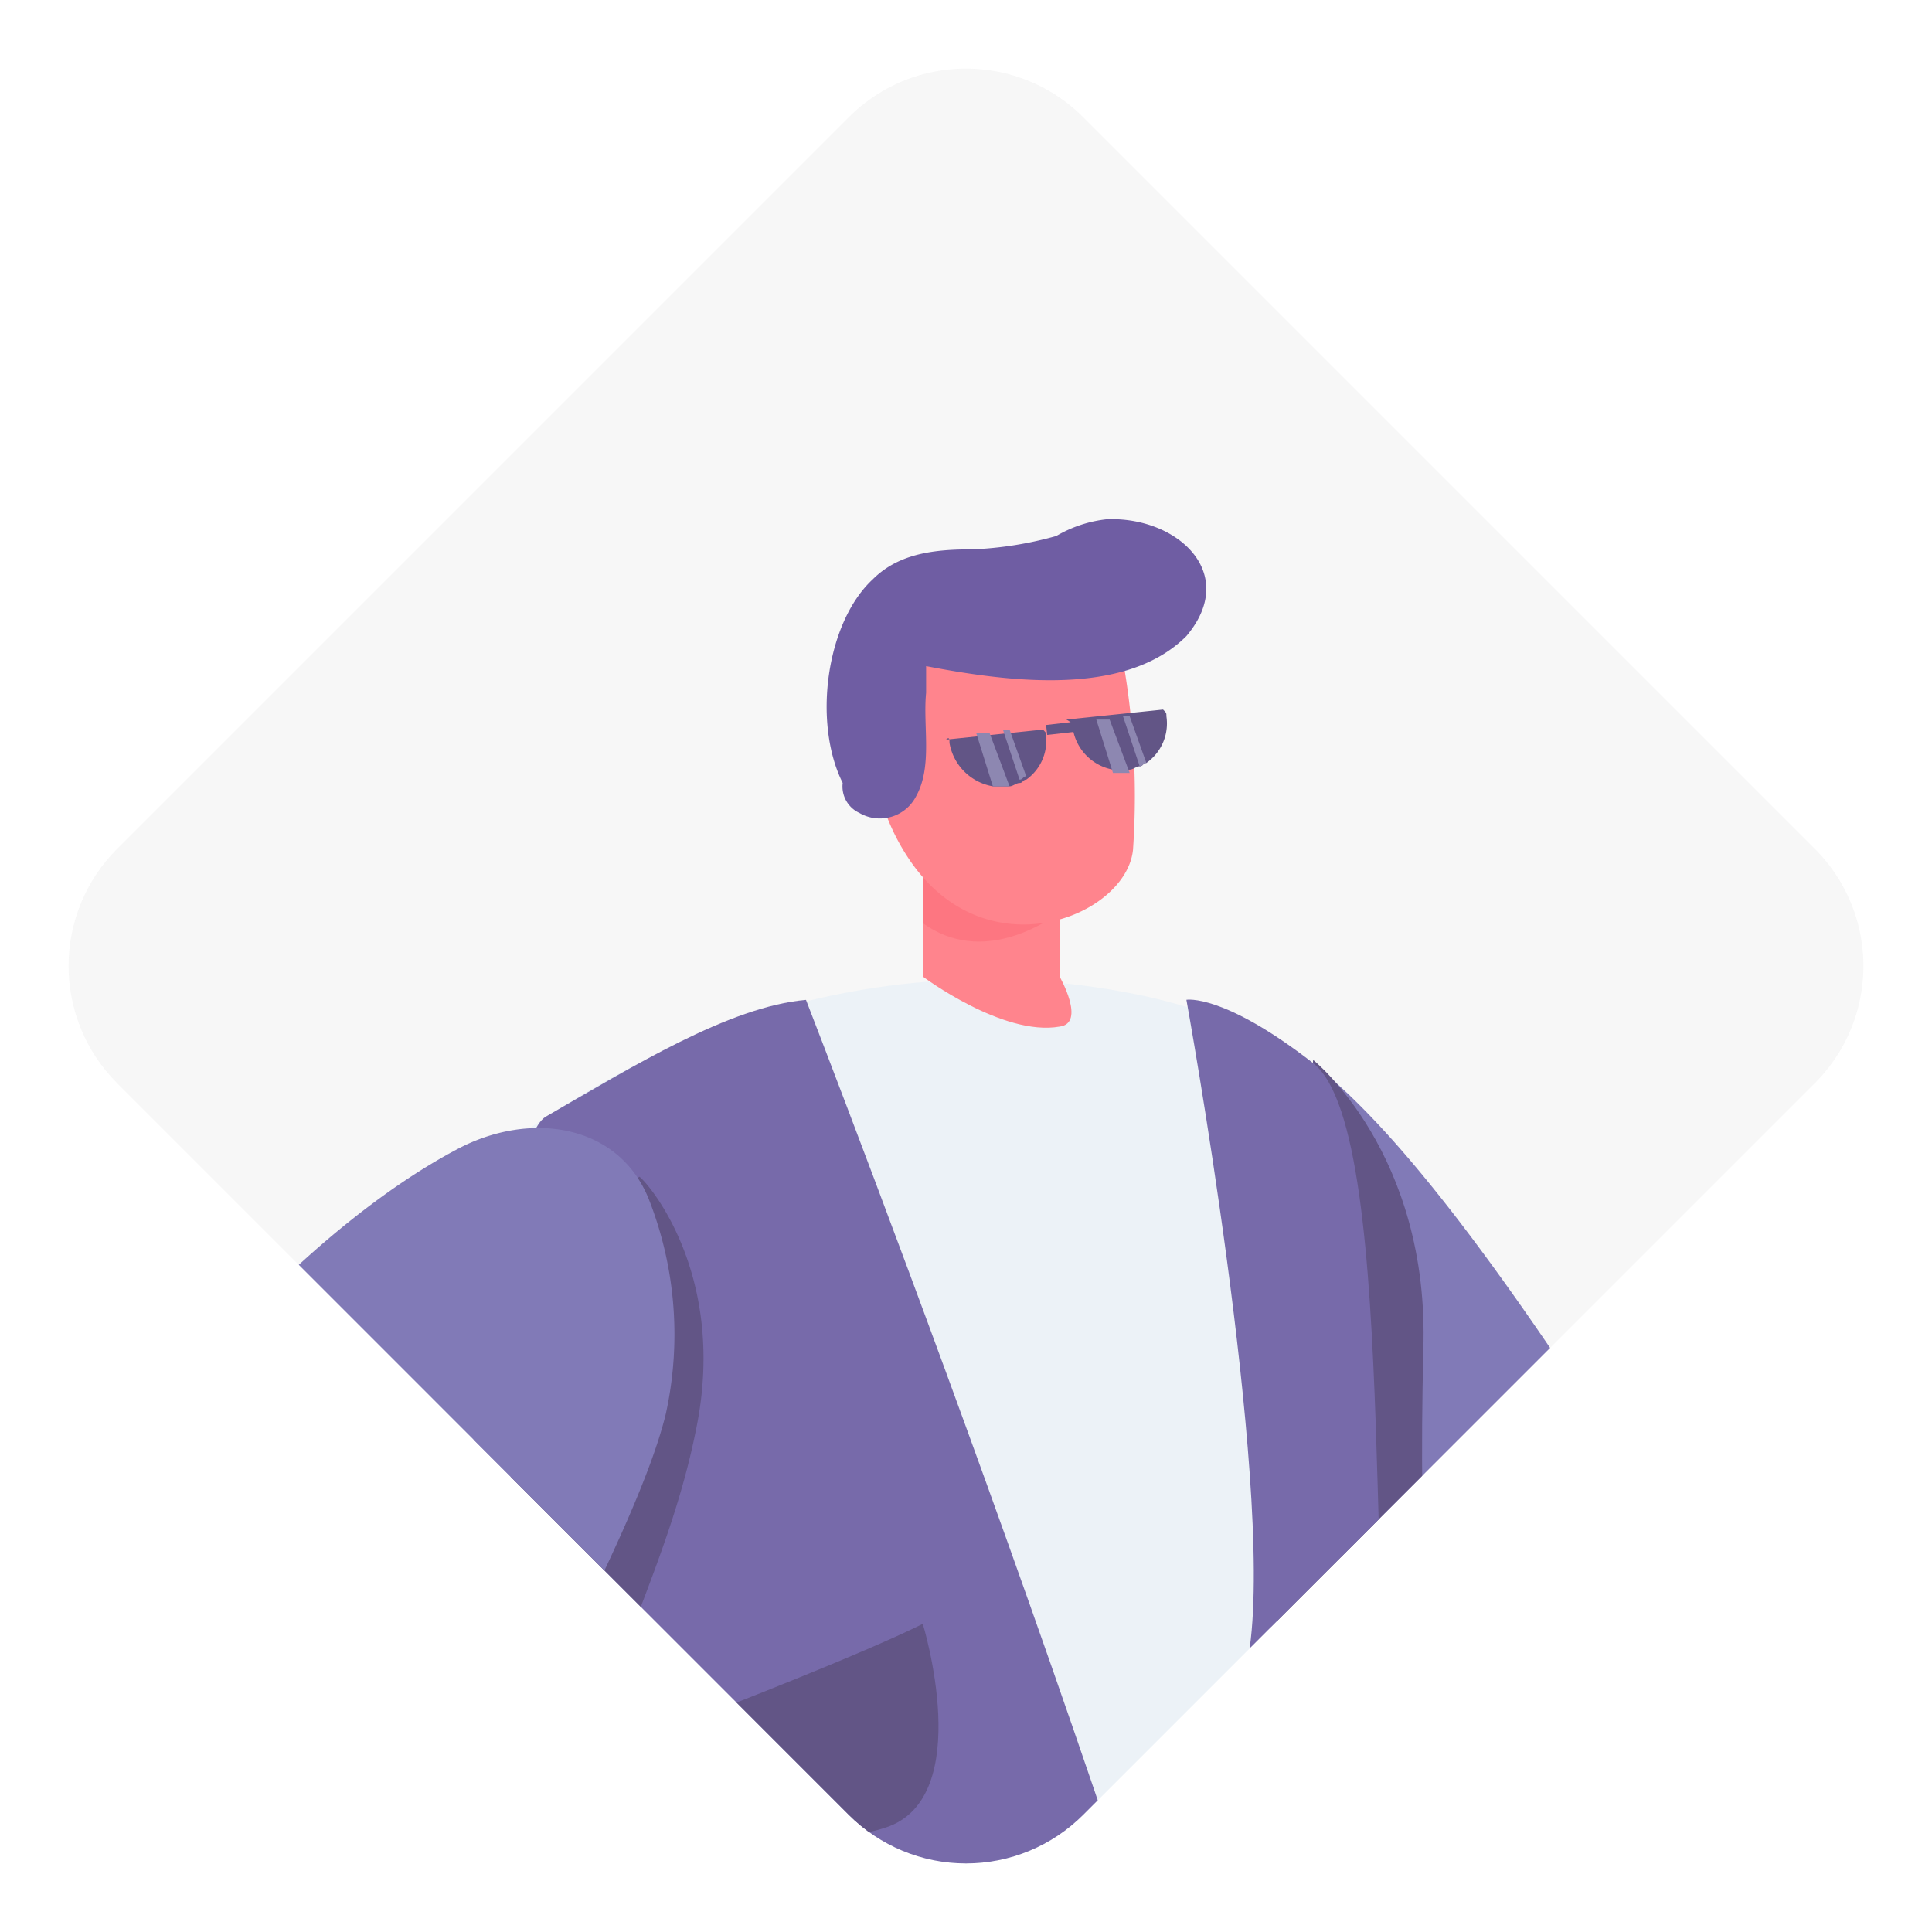
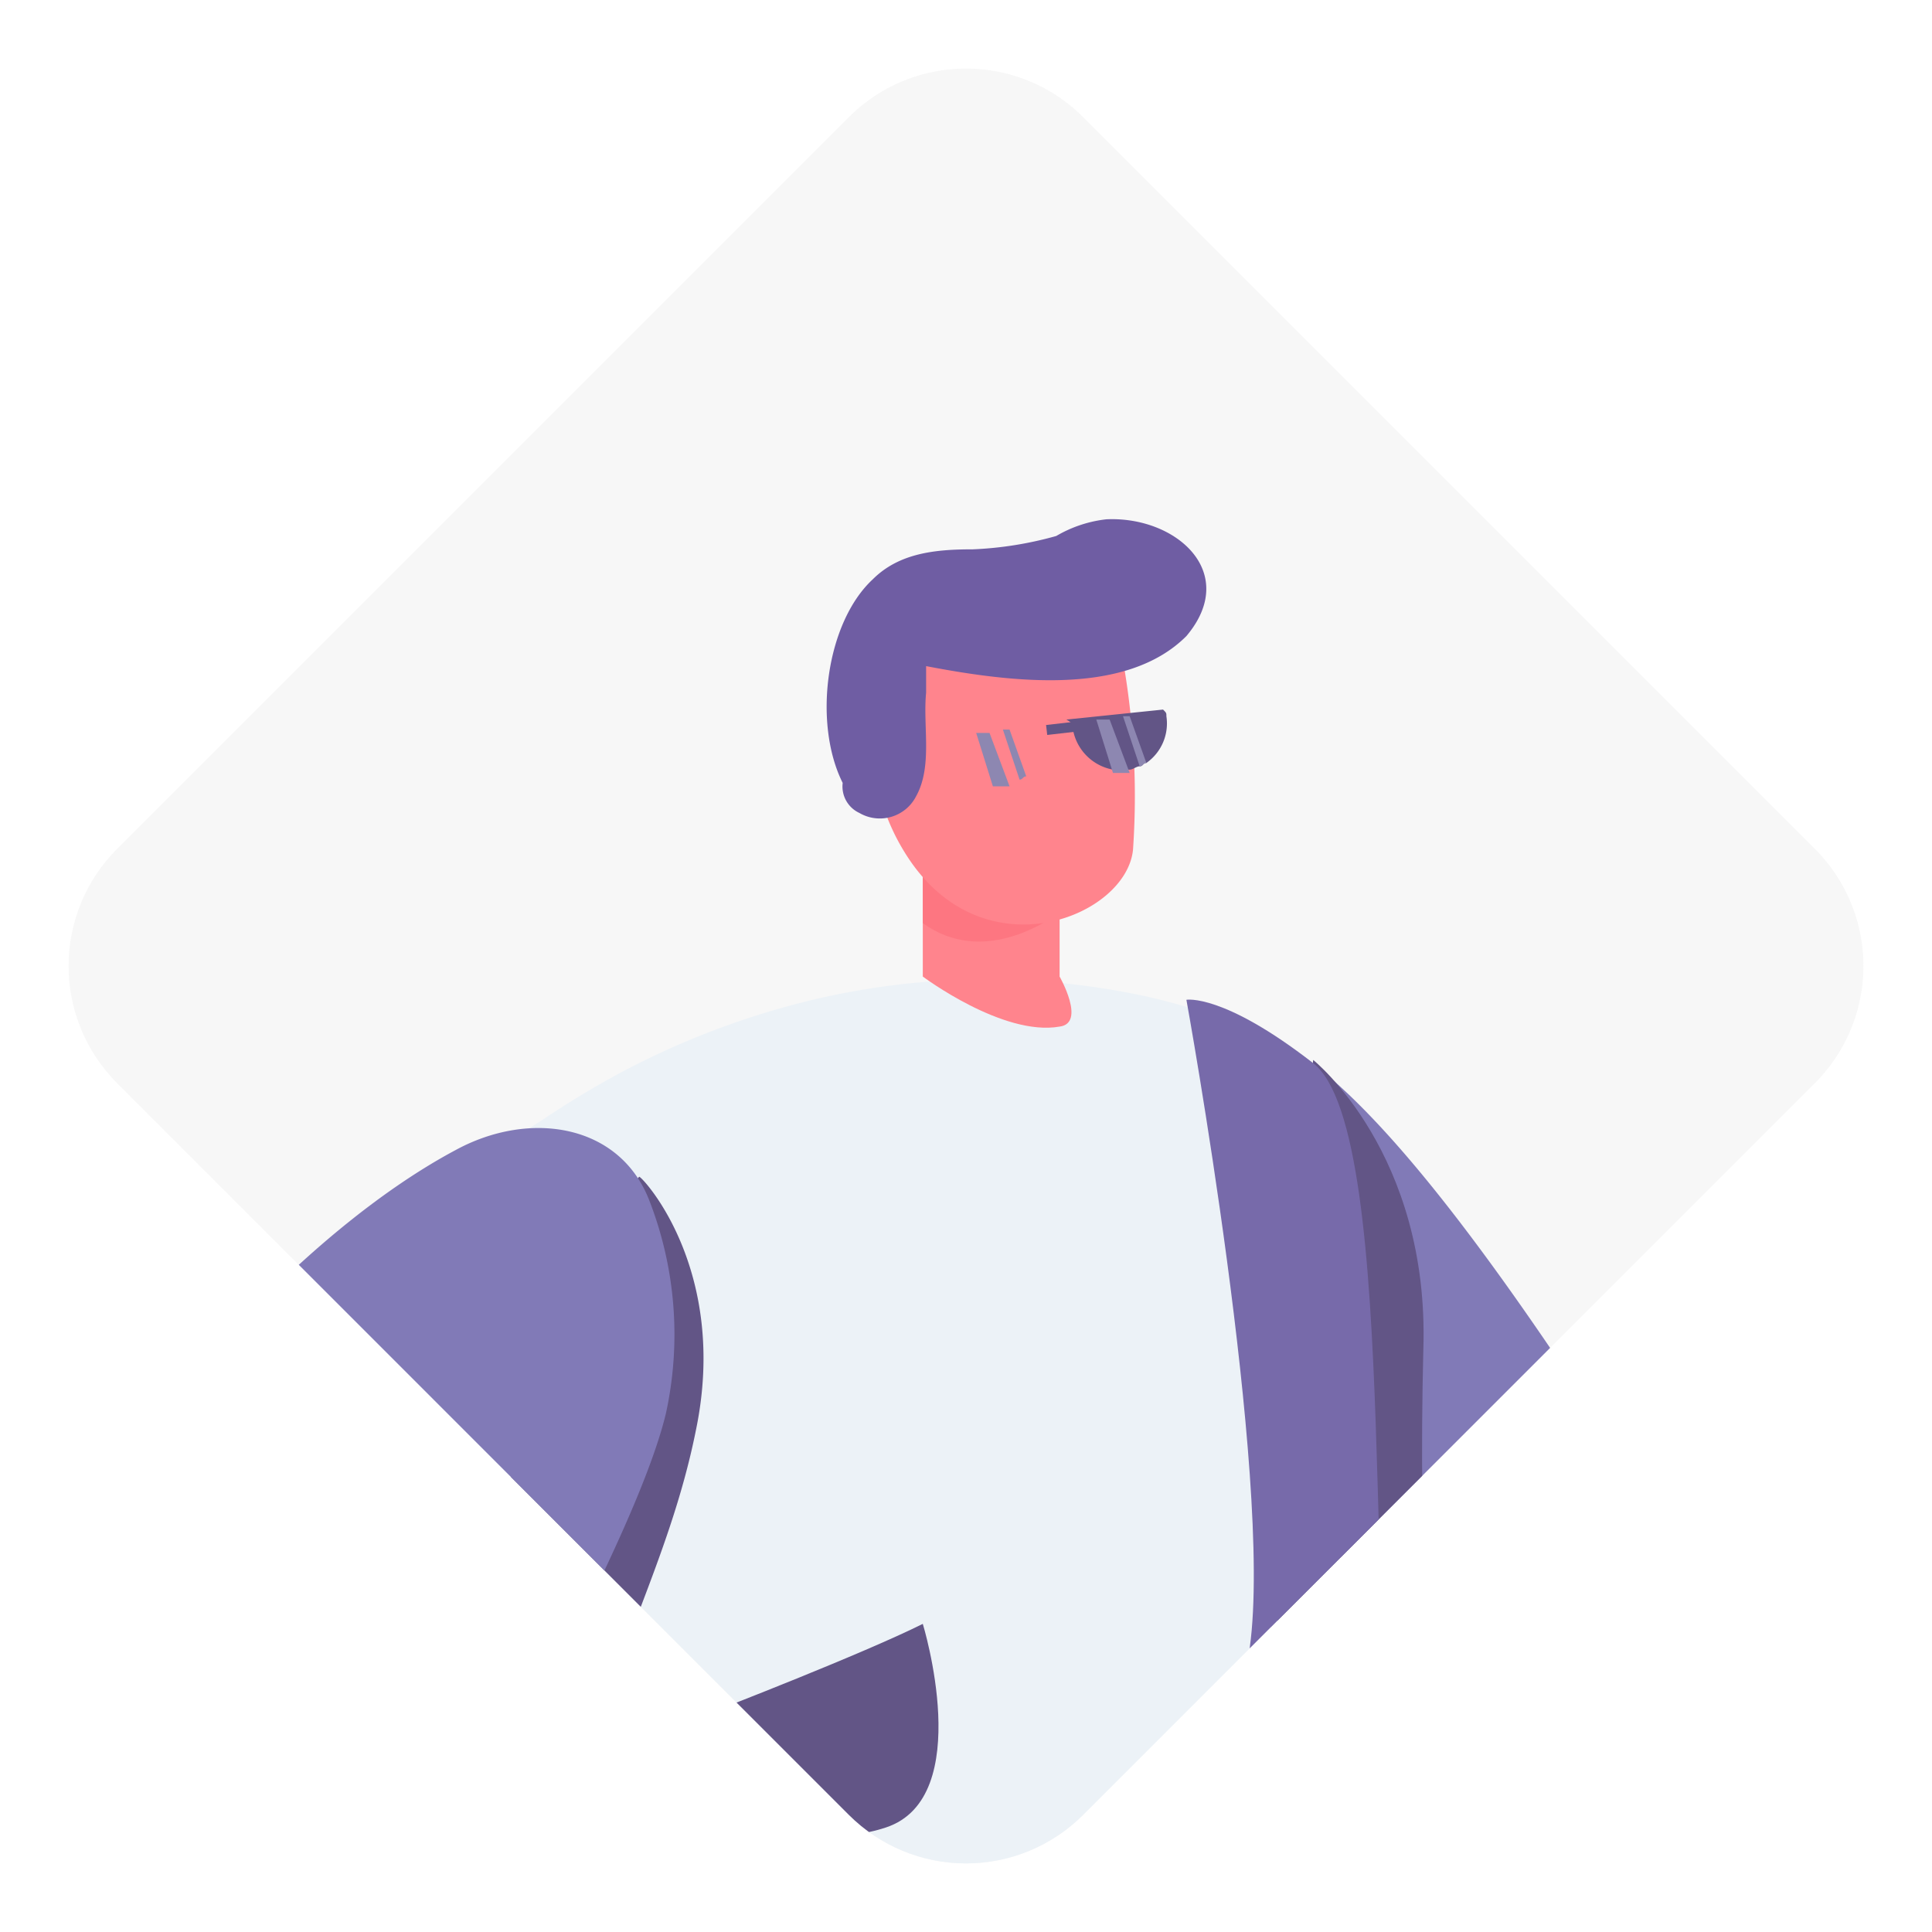
<svg xmlns="http://www.w3.org/2000/svg" width="110" height="110" viewBox="0 0 110 110">
  <defs>
    <clipPath id="clip-path">
      <path id="Rectangle" d="M9.428,0H68.354a9.428,9.428,0,0,1,9.428,9.428V68.354a9.428,9.428,0,0,1-9.428,9.428H9.428A9.428,9.428,0,0,1,0,68.354V9.428A9.428,9.428,0,0,1,9.428,0Z" transform="translate(1758.365 1397.494) rotate(45)" fill="#0039ff" />
    </clipPath>
  </defs>
  <g id="Component_31_1" data-name="Component 31 – 1" transform="translate(0 0)">
    <g id="Mask_Group_6" data-name="Mask Group 6" transform="translate(-1703.365 -1397.494)" opacity="0.7" clip-path="url(#clip-path)">
      <rect id="Image_4" data-name="Image 4" width="218.721" height="327.644" transform="translate(1653.488 1391.125)" fill="#f3f3f3" />
      <g id="Group_526" data-name="Group 526" transform="translate(1635.715 1205.461)">
        <path id="Path_2239" data-name="Path 2239" d="M68,379.855l7.22,3.42s5.13-6.65,9.5-12.159,32.678-32.3,32.678-32.3c9.119-11.969-3.42-33.818-3.42-33.818l-20.9,6.08s4.94,11.779,4.37,12.159a24.674,24.674,0,0,1-2.28,2.66A56.515,56.515,0,0,0,85.1,342.807c-1.71,4.56-8.549,18.809-13.109,28.308C69.71,376.055,68,379.855,68,379.855Z" transform="translate(4.693 75.053)" fill="#ff505c" />
        <path id="Path_2240" data-name="Path 2240" d="M102.7,313.719s1.9,20.329,3.23,25.268c.19.57.19,1.33.38,2.09v.19c.57,4.37,5.89,17.479,14.819,47.117,0,.38.19.57.19.76a55.676,55.676,0,0,1,2.09,9.879l7.789-3.04s-.95-6.65-1.71-13.3.57-43.507.57-43.507C127.968,324.738,113.719,297,113.719,297Z" transform="translate(35.919 67.854)" fill="#ff505c" />
        <path id="Path_2241" data-name="Path 2241" d="M72.889,341.6s-7.41,2.28-7.789,7.409c0,0,15.009,9.879,21.469,12.729,0,0,7.219-2.09,2.85-5.89A101.206,101.206,0,0,1,80.3,346.92S73.649,347.3,72.889,341.6Z" transform="translate(2.084 107.988)" fill="#1f0d52" />
        <path id="Path_2242" data-name="Path 2242" d="M113.337,349.27s-2.09,6.08,2.28,9.5c0,0,17.669-4.56,23.938-7.03,0,0,2.47-6.27-3.42-5.51s-14.439,1.71-14.439,1.71S118.846,352.31,113.337,349.27Z" transform="translate(45.041 112.097)" fill="#1f0d52" />
        <path id="Path_2243" data-name="Path 2243" d="M70.2,361.242c.57.38,1.52.38,1.71-.38a121.15,121.15,0,0,1,13.679-23.368c4.75-6.27,9.119-12.349,12.349-19.379.38-.19.38-.57.38-.95,0-.76-.76-1.14-1.52-.95a7.072,7.072,0,0,0-3.42-.38,56.516,56.516,0,0,0-10.069,16.909C81.789,337.684,74.95,351.933,70.2,361.242Z" transform="translate(6.673 84.736)" fill="#fc3c4c" />
        <path id="Path_2244" data-name="Path 2244" d="M104.6,321.928c.57,4.37,5.89,17.479,14.819,47.117,0,.38.19.57.19.76.38-.19.76-2.28.76-2.85,1.33-13.869-6.27-27.548-4.94-41.227a37.99,37.99,0,0,1,6.65-5.51c1.14-.76-.38-2.28-1.33-1.52a32.024,32.024,0,0,0-4.75,3.8c.19-.76.38-1.71.57-2.47.19-.57-.38-1.52-1.14-1.33C112.2,319.648,107.64,320.028,104.6,321.928Z" transform="translate(37.628 87.193)" fill="#fc3c4c" />
        <path id="Path_2245" data-name="Path 2245" d="M94.593,306.812c.57,1.52,1.33,2.85,1.9,4.56a93.805,93.805,0,0,1,3.23,9.119c4.18,13.109,9.119,32.678,10.069,39.137,0,.38.19.76.19,1.14.19,0,.57.19.76.19,3.23.76,6.27,1.52,9.119,1.9,9.689,1.9,17.479,1.9,26.788-4.37-.19-18.049-9.689-65.735-17.1-79.984-7.03-13.489-35.528,11.019-38.757,14.439C89.463,294.082,91.553,299.782,94.593,306.812Z" transform="translate(24.837 47.593)" fill="#f88" />
        <path id="Path_2246" data-name="Path 2246" d="M95.3,310.69c4.18,13.109,9.119,32.678,10.069,39.137a5.773,5.773,0,0,0,.95,1.33c3.23.76,6.27,1.52,9.119,1.9-.38-7.979-.38-16.149-1.52-24.128-.38-3.23-1.52-6.46-2.28-9.689-.95-4.56-.38-9.309-.19-14.059a97.26,97.26,0,0,0,.19-12.919c-.19-1.71-.38-3.61-1.71-5.13-3.42-3.61-8.549-.95-11.779,1.71-.38,0-.57.19-.76.57h0a.9.9,0,0,0-.19,1.14C97.01,297.391,95.49,303.85,95.3,310.69Z" transform="translate(29.26 57.394)" fill="#e55773" />
        <path id="Path_2247" data-name="Path 2247" d="M79.135,350.177a23.359,23.359,0,0,0,9.119,9.119c7.409,3.99,16.909,4.18,26.218,2.09,3.61-27.928,4.56-61.936,4.75-69.345,0-1.14-1.71-4.94-1.71-4.94-7.6-8.359-17.289-13.109-23.178-13.679-2.28-.19-3.99.19-4.75,1.14a90.982,90.982,0,0,0-5.7,9.689c-.19.38-.19.57-.38.95a65.58,65.58,0,0,0-5.32,22.418C77.425,320.539,79.325,334.408,79.135,350.177Z" transform="translate(13.696 46.594)" fill="#f88" />
        <path id="Path_2248" data-name="Path 2248" d="M79.087,333.957a23.359,23.359,0,0,0,9.119,9.119.186.186,0,0,1,.19-.19c2.47-5.13-1.14-10.449-.95-15.769.19-5.51,2.28-11.019,1.71-16.529-.95-7.409-7.789-12.729-10.829-19.189C77.377,304.319,79.277,318.188,79.087,333.957Z" transform="translate(13.745 62.814)" fill="#e55773" />
        <path id="Path_2249" data-name="Path 2249" d="M143.526,249.27a.97.97,0,0,0-.95-.76,2.5,2.5,0,0,0,.57-1.9c-.19-.95-.76-.95-1.52-.95h-.38v-.19c0-.19-.38-.38-.57-.38a5.734,5.734,0,0,0-3.61.95c-3.23,1.71-5.13,1.52-6.27,1.14.76-.95.95-1.14,1.71-1.33.38,0,.95-.38.95-.76.19-.57-.19-.76-.57-.95a14.283,14.283,0,0,0-2.85,0,1.923,1.923,0,0,0-1.33.76,12.606,12.606,0,0,0-1.9,11.589c.38.76,5.32,2.28,5.32,2.09,0-.57.76-3.04.38-3.99,3.42.57,7.219.19,7.409-1.71C142.006,252.119,144.1,251.169,143.526,249.27Z" transform="translate(57.028 20.211)" fill="#ff505c" />
        <path id="Path_2250" data-name="Path 2250" d="M104.554,264.37a37.058,37.058,0,0,0,.19,6.08c1.14,8.359,6.46,22.228,28.878,23.748,19.189,1.33,24.7-22.418,21.848-31.538-.76-2.47-8.739-2.09-8.739-2.09-8.549,3.99-9.309,16.339-12.159,14.819S115,241.951,104.744,237.2C98.474,234.162,104.554,264.37,104.554,264.37Z" transform="translate(35.205 13.85)" fill="#4c4299" />
        <path id="Path_2251" data-name="Path 2251" d="M141.673,311.4c-.38.95-23.368,8.359-30.588,9.5-7.789,1.14-17.1-.38-23.748-.76-5.13-.19-8.739-.95-9.309-1.9-.95-2.09.95-21.279.57-35.148,0-2.28-.19-4.56-.19-6.84-.19-14.629.76-28.5,4.18-31.158a27.78,27.78,0,0,1,2.47-1.71,52.25,52.25,0,0,1,4.75-2.85,46.5,46.5,0,0,1,9.879-3.8,42.874,42.874,0,0,1,19.759-.38h0a36.187,36.187,0,0,1,5.51,1.71c.38.19.95.38,1.33.57,6.27,2.47,5.32,16.149,4.37,27.548-.38,5.32-.95,10.069-.76,13.109a16.627,16.627,0,0,0,.38,3.04C132.174,290.315,140.723,305.323,141.673,311.4Z" transform="translate(13.474 12.414)" fill="#e4edf4" />
        <path id="Path_2252" data-name="Path 2252" d="M100.789,233.63v6.08s1.52,2.66,0,2.85c-3.23.57-7.789-2.85-7.789-2.85V230.4Z" transform="translate(27.19 7.923)" fill="#ff505c" />
        <path id="Path_2253" data-name="Path 2253" d="M93,235.23V232s3.42,2.85,7.219,3.04C100.03,235.04,96.42,237.7,93,235.23Z" transform="translate(27.19 9.362)" fill="#fc3c4c" />
        <path id="Path_2254" data-name="Path 2254" d="M105.593,226.2a44.454,44.454,0,0,1,.76,11.779c-.38,3.8-8.359,7.03-12.729.57s-.76-14.249-.76-14.249Z" transform="translate(25.806 2.433)" fill="#ff505c" />
        <path id="Path_2255" data-name="Path 2255" d="M106.041,221.6a7.23,7.23,0,0,0-2.85.95,20.623,20.623,0,0,1-4.75.76c-2.09,0-4.18.19-5.7,1.71-2.66,2.47-3.42,8.169-1.71,11.589a1.661,1.661,0,0,0,.95,1.71,2.317,2.317,0,0,0,3.23-.95c.95-1.71.38-3.99.57-5.89v-1.52c4.94.95,11.4,1.71,14.819-1.71C113.641,224.644,110.031,221.414,106.041,221.6Z" transform="translate(24.598)" fill="#32187c" />
-         <path id="Path_2256" data-name="Path 2256" d="M100.928,236s24.888,64.026,27.358,83.594c0,0-35.908,10.259-51.486,2.28,0,0,4.56-76.375,9.309-79.224C91.049,239.8,96.559,236.38,100.928,236Z" transform="translate(12.612 12.962)" fill="#3d2b86" />
        <path id="Path_2257" data-name="Path 2257" d="M106.05,237.8s6.65,5.32,6.27,16.529c-.57,23.368,2.47,34.008,2.47,34.008l-8.929-4.75-2.66-19.949Z" transform="translate(36.368 14.582)" fill="#1f0d52" />
        <path id="Path_2258" data-name="Path 2258" d="M101.077,236s4.94,27.168,3.61,36.857c-5.7,41.417-3.61,47.877-3.61,47.877s20.139-3.42,21.658-6.46c4.94-9.5-7.03-24.508-9.309-31.348-2.47-6.84,0-39.327-5.13-43.317S101.077,236,101.077,236Z" transform="translate(34.122 12.957)" fill="#3d2b86" />
        <path id="Path_2259" data-name="Path 2259" d="M89.81,244.774c-3.99,5.13-4.56,18.429-7.979,23.938-.38.76-.76,1.33-1.14,2.09,0,2.28,0,4.56.19,6.84.38,14.059-9.689,36.477-2.85,39.517a45.477,45.477,0,0,0,11.779,2.47c.95-1.71.19-8.359,0-10.259-.19-3.42-.57-6.84-.95-10.449-.57-7.409-1.33-14.629.19-22.039,1.52-7.6,5.13-13.489,6.65-21.089,1.9-9.119-3.04-14.439-3.23-14.439A36.5,36.5,0,0,0,89.81,244.774Z" transform="translate(11.571 17.677)" fill="#1f0d52" />
        <g id="Group_521" data-name="Group 521" transform="translate(121.52 232.433)">
-           <path id="Path_2260" data-name="Path 2260" d="M93.89,228.66a3.027,3.027,0,0,0,2.47,2.47h.95c.19,0,.38-.19.57-.19s.19-.19.38-.19a2.708,2.708,0,0,0,1.14-2.28v-.19c0-.19,0-.19-.19-.38l-5.51.57C93.89,228.28,93.89,228.47,93.89,228.66Z" transform="translate(-93.7 -226.76)" fill="#1f0d52" />
          <path id="Path_2261" data-name="Path 2261" d="M97.68,228.25v.19a2.831,2.831,0,0,0,2.28,2.28h.95c.19,0,.38-.19.57-.19s.19-.19.38-.19a2.746,2.746,0,0,0,1.14-2.66c0-.19,0-.19-.19-.38l-5.51.57C97.68,228.06,97.68,228.25,97.68,228.25Z" transform="translate(-90.46 -227.3)" fill="#1f0d52" />
          <rect id="Rectangle_690" data-name="Rectangle 690" width="1.9" height="0.57" transform="translate(5.689 0.879) rotate(-6.557)" fill="#1f0d52" />
          <path id="Path_2262" data-name="Path 2262" d="M98.2,227.6l.95,3.04h.95l-1.14-3.04Z" transform="translate(-89.651 -227.03)" fill="#5d5490" />
          <path id="Path_2263" data-name="Path 2263" d="M99,227.5l.95,2.85c.19,0,.19-.19.38-.19l-.95-2.66Z" transform="translate(-88.931 -227.12)" fill="#5d5490" />
          <path id="Path_2264" data-name="Path 2264" d="M94.6,228l.95,3.04h.95L95.36,228Z" transform="translate(-92.89 -226.67)" fill="#5d5490" />
          <path id="Path_2265" data-name="Path 2265" d="M95.4,227.9l.95,2.85c.19,0,.19-.19.38-.19l-.95-2.66Z" transform="translate(-92.17 -226.76)" fill="#5d5490" />
        </g>
        <path id="Path_2266" data-name="Path 2266" d="M86.8,259.64s8.359-3.23,11.779-4.94c0,0,3.04,9.879-2.09,11.589S88.51,264.009,86.8,259.64Z" transform="translate(21.611 29.789)" fill="#1f0d52" />
        <g id="Group_523" data-name="Group 523" transform="translate(111.051 310.261)">
          <path id="Path_2267" data-name="Path 2267" d="M115.247,284.48l-10.069,1.71h0a5.093,5.093,0,0,1-6.08-4.37l-.95-5.7a5.093,5.093,0,0,1,4.37-6.08l10.069-1.71a5.078,5.078,0,0,1,3.99.95,6.114,6.114,0,0,1,2.28,3.42l.95,5.7a5.276,5.276,0,0,1-3.8,6.08Zm-14.629-8.549.95,5.7a2.813,2.813,0,0,0,3.23,2.28l10.069-1.71a2.813,2.813,0,0,0,2.28-3.23l-.95-5.7a2.767,2.767,0,0,0-1.14-1.71,2.638,2.638,0,0,0-2.09-.38l-10.069,1.71h-.38A2.389,2.389,0,0,0,100.618,275.931Z" transform="translate(-79.32 -268.265)" fill="#9287fc" />
          <path id="Path_2268" data-name="Path 2268" d="M162.414,347.685l-54.526,10.829-.19-.57A188.165,188.165,0,0,1,92.309,281v-.57L146.835,269.6l.76,1.9a183.3,183.3,0,0,1,14.629,73.9Z" transform="translate(-84.501 -267.064)" fill="#5f40d4" />
          <path id="Path_2269" data-name="Path 2269" d="M158.314,348.485l-54.526,10.829-.19-.57A188.165,188.165,0,0,1,88.209,281.8v-.57L142.735,270.4l.76,1.9a183.3,183.3,0,0,1,14.629,73.9Z" transform="translate(-88.19 -266.344)" fill="#6b5ae4" />
          <path id="Path_2270" data-name="Path 2270" d="M139.793,295.369l-42.937,8.549-.19-.19c-5.7-6.08-7.03-13.3-4.18-21.089v-.19l42.937-8.549.38.57c5.32,5.89,6.65,12.729,3.99,20.139Z" transform="translate(-85.628 -263.195)" fill="#9287fc" />
          <path id="Path_2271" data-name="Path 2271" d="M142.693,310.069l-42.937,8.549-.19-.19c-5.7-6.08-7.029-13.3-4.18-21.089v-.19l42.937-8.549.38.57c5.32,5.89,6.65,12.729,3.99,20.139Z" transform="translate(-83.019 -249.967)" fill="#9287fc" />
          <g id="Group_522" data-name="Group 522" transform="translate(54.165 3.866)">
            <path id="Path_2272" data-name="Path 2272" d="M117.08,271.63a7.989,7.989,0,0,0-.38-.95l.95-.38a7.992,7.992,0,0,1,.38.95Z" transform="translate(-116.7 -270.3)" fill="#ebebff" />
            <path id="Path_2273" data-name="Path 2273" d="M132.979,344.095h-1.14c0-.76.19-1.33.19-2.09h1.14C133.169,342.575,132.979,343.335,132.979,344.095Zm.19-4.37h-1.14v-2.09h1.14A7.662,7.662,0,0,1,133.169,339.725Zm.19-4.18h-1.14v-2.09h1.14A3.9,3.9,0,0,0,133.359,335.546Zm-.19-4.18h-1.14a7.793,7.793,0,0,0-.19-2.09h1.14C132.979,329.846,133.169,330.606,133.169,331.366Zm-.38-4.37-1.14.19c0-.76-.19-1.33-.19-2.09l1.14-.19C132.6,325.666,132.789,326.426,132.789,327Zm-.38-4.18-1.14.19c0-.76-.19-1.33-.19-2.09l1.14-.19A7.793,7.793,0,0,0,132.409,322.816Zm-.57-4.18-1.14.19c-.19-.76-.19-1.33-.38-2.09l1.14-.19A9.8,9.8,0,0,0,131.839,318.637Zm-.76-4.18-1.14.19c-.19-.76-.19-1.33-.38-2.09l1.14-.19A9.8,9.8,0,0,0,131.079,314.457Zm-1.9-3.99a8.081,8.081,0,0,1-.38-2.09l1.14-.19a8.08,8.08,0,0,1,.38,2.09Zm-.95-4.18c-.19-.76-.38-1.33-.57-2.09l1.14-.19c.19.76.38,1.33.57,2.09Zm-.95-3.99c-.19-.76-.38-1.33-.57-2.09l.95-.19c.19.76.38,1.33.57,2.09Zm-1.14-4.18c-.19-.76-.38-1.33-.57-2.09l.95-.38c.19.76.38,1.33.57,2.09Zm-1.14-3.99c-.19-.76-.38-1.33-.57-2.09l.95-.38c.19.76.38,1.33.57,2.09Zm-1.33-3.99c-.19-.76-.38-1.33-.57-2.09l.95-.38c.19.57.38,1.33.57,2.09Zm-1.14-4.18a9.26,9.26,0,0,0-.76-2.09l.95-.38a14.427,14.427,0,0,0,.76,2.09Zm-1.52-3.99a19.715,19.715,0,0,0-.76-1.9l.95-.38c.19.57.57,1.33.76,2.09Zm-1.33-3.8a19.715,19.715,0,0,0-.76-1.9l.95-.38c.19.57.57,1.33.76,1.9Zm-1.52-3.99a13.1,13.1,0,0,1-.76-1.9l.95-.38c.19.57.57,1.33.76,1.9Z" transform="translate(-116.07 -268.86)" fill="#ebebff" />
            <path id="Path_2274" data-name="Path 2274" d="M125.94,312.23l-1.14-.19a2.41,2.41,0,0,1,.19-1.14l1.14.19C126.13,311.47,125.94,311.85,125.94,312.23Z" transform="translate(-109.411 -233.765)" fill="#ebebff" />
          </g>
          <path id="Path_2275" data-name="Path 2275" d="M130.087,276.94l-2.09.38-.19-1.14,2.09-.38Zm-4.37.95-2.09.38-.19-1.14,2.09-.38Zm-4.18.76-2.09.38-.19-1.14,2.09-.38Zm-4.18.76-2.28.57-.19-1.14,2.09-.38Zm-4.37.95-2.09.38-.19-1.14,2.09-.38Zm-4.18.76-2.09.38-.19-1.14,2.09-.38Zm-4.18.95-2.09.38-.19-1.14,2.09-.38Zm-4.37.76-2.09.38-.19-1.14,2.09-.38Zm-4.18.95-2.09.38-.19-1.14,2.09-.38Z" transform="translate(-83.142 -261.485)" fill="#ebebff" />
          <path id="Path_2276" data-name="Path 2276" d="M132.987,291.54l-2.09.38-.19-1.14,2.09-.38Zm-4.37.95-2.09.38-.19-1.14,2.09-.38Zm-4.18.76-2.09.38-.19-1.14,2.09-.38Zm-4.18.95-2.09.38-.19-1.14,2.09-.38Zm-4.37.76-2.09.38-.19-1.14,2.09-.38Zm-4.18.76-2.09.38-.19-1.14,2.09-.38Zm-4.18.95-2.09.38-.19-1.14,2.09-.38Zm-4.18.76-2.09.38-.19-1.14,2.09-.38Zm-4.37.95-2.09.38-.19-1.14,2.09-.38Z" transform="translate(-80.532 -248.347)" fill="#ebebff" />
        </g>
        <g id="Group_525" data-name="Group 525" transform="translate(129.1 304.802)">
          <g id="Group_524" data-name="Group 524" transform="translate(0)">
            <path id="Path_2277" data-name="Path 2277" d="M113.478,272.66h0a.848.848,0,0,0,0-.95c-1.33-3.61-6.08-5.32-9.309-5.51-1.33,0-6.84,2.47-6.46,5.32.19,1.33,1.33,1.14,2.28,1.71s2.28,3.23,3.61,4.37a.186.186,0,0,0,.19.19,1.946,1.946,0,0,0,3.23-.19,2.868,2.868,0,0,0,2.47-1.52,2.454,2.454,0,0,0,2.28-1.71h0a2.409,2.409,0,0,0,1.14-.19A1.2,1.2,0,0,0,113.478,272.66Z" transform="translate(-97.69 -264.664)" fill="#ff505c" />
            <path id="Path_2278" data-name="Path 2278" d="M100.406,267.308c1.14-.57,3.8-2.09,5.13-1.9.76,0,1.52.57.76,1.33a5.689,5.689,0,0,1-1.9.76,5.547,5.547,0,0,1-1.71.38C102.306,267.878,100.216,267.5,100.406,267.308Z" transform="translate(-95.257 -265.391)" fill="#ff505c" />
          </g>
        </g>
        <path id="Path_2279" data-name="Path 2279" d="M67.564,307.4c8.739,14.059,57.376,4.75,65.165-9.879.76-1.33-1.14-5.7-1.14-5.7-3.8-5.51-43.7,5.51-43.887.95,0-1.9,15.579-27.168,17.859-36.667a21.049,21.049,0,0,0-.95-12.159c-1.71-4.37-6.84-5.13-11.019-2.85-8.549,4.56-18.809,15.579-24.888,27.548C62.244,281.751,59.964,295.24,67.564,307.4Z" transform="translate(0 16.417)" fill="#4c4299" />
      </g>
    </g>
  </g>
</svg>